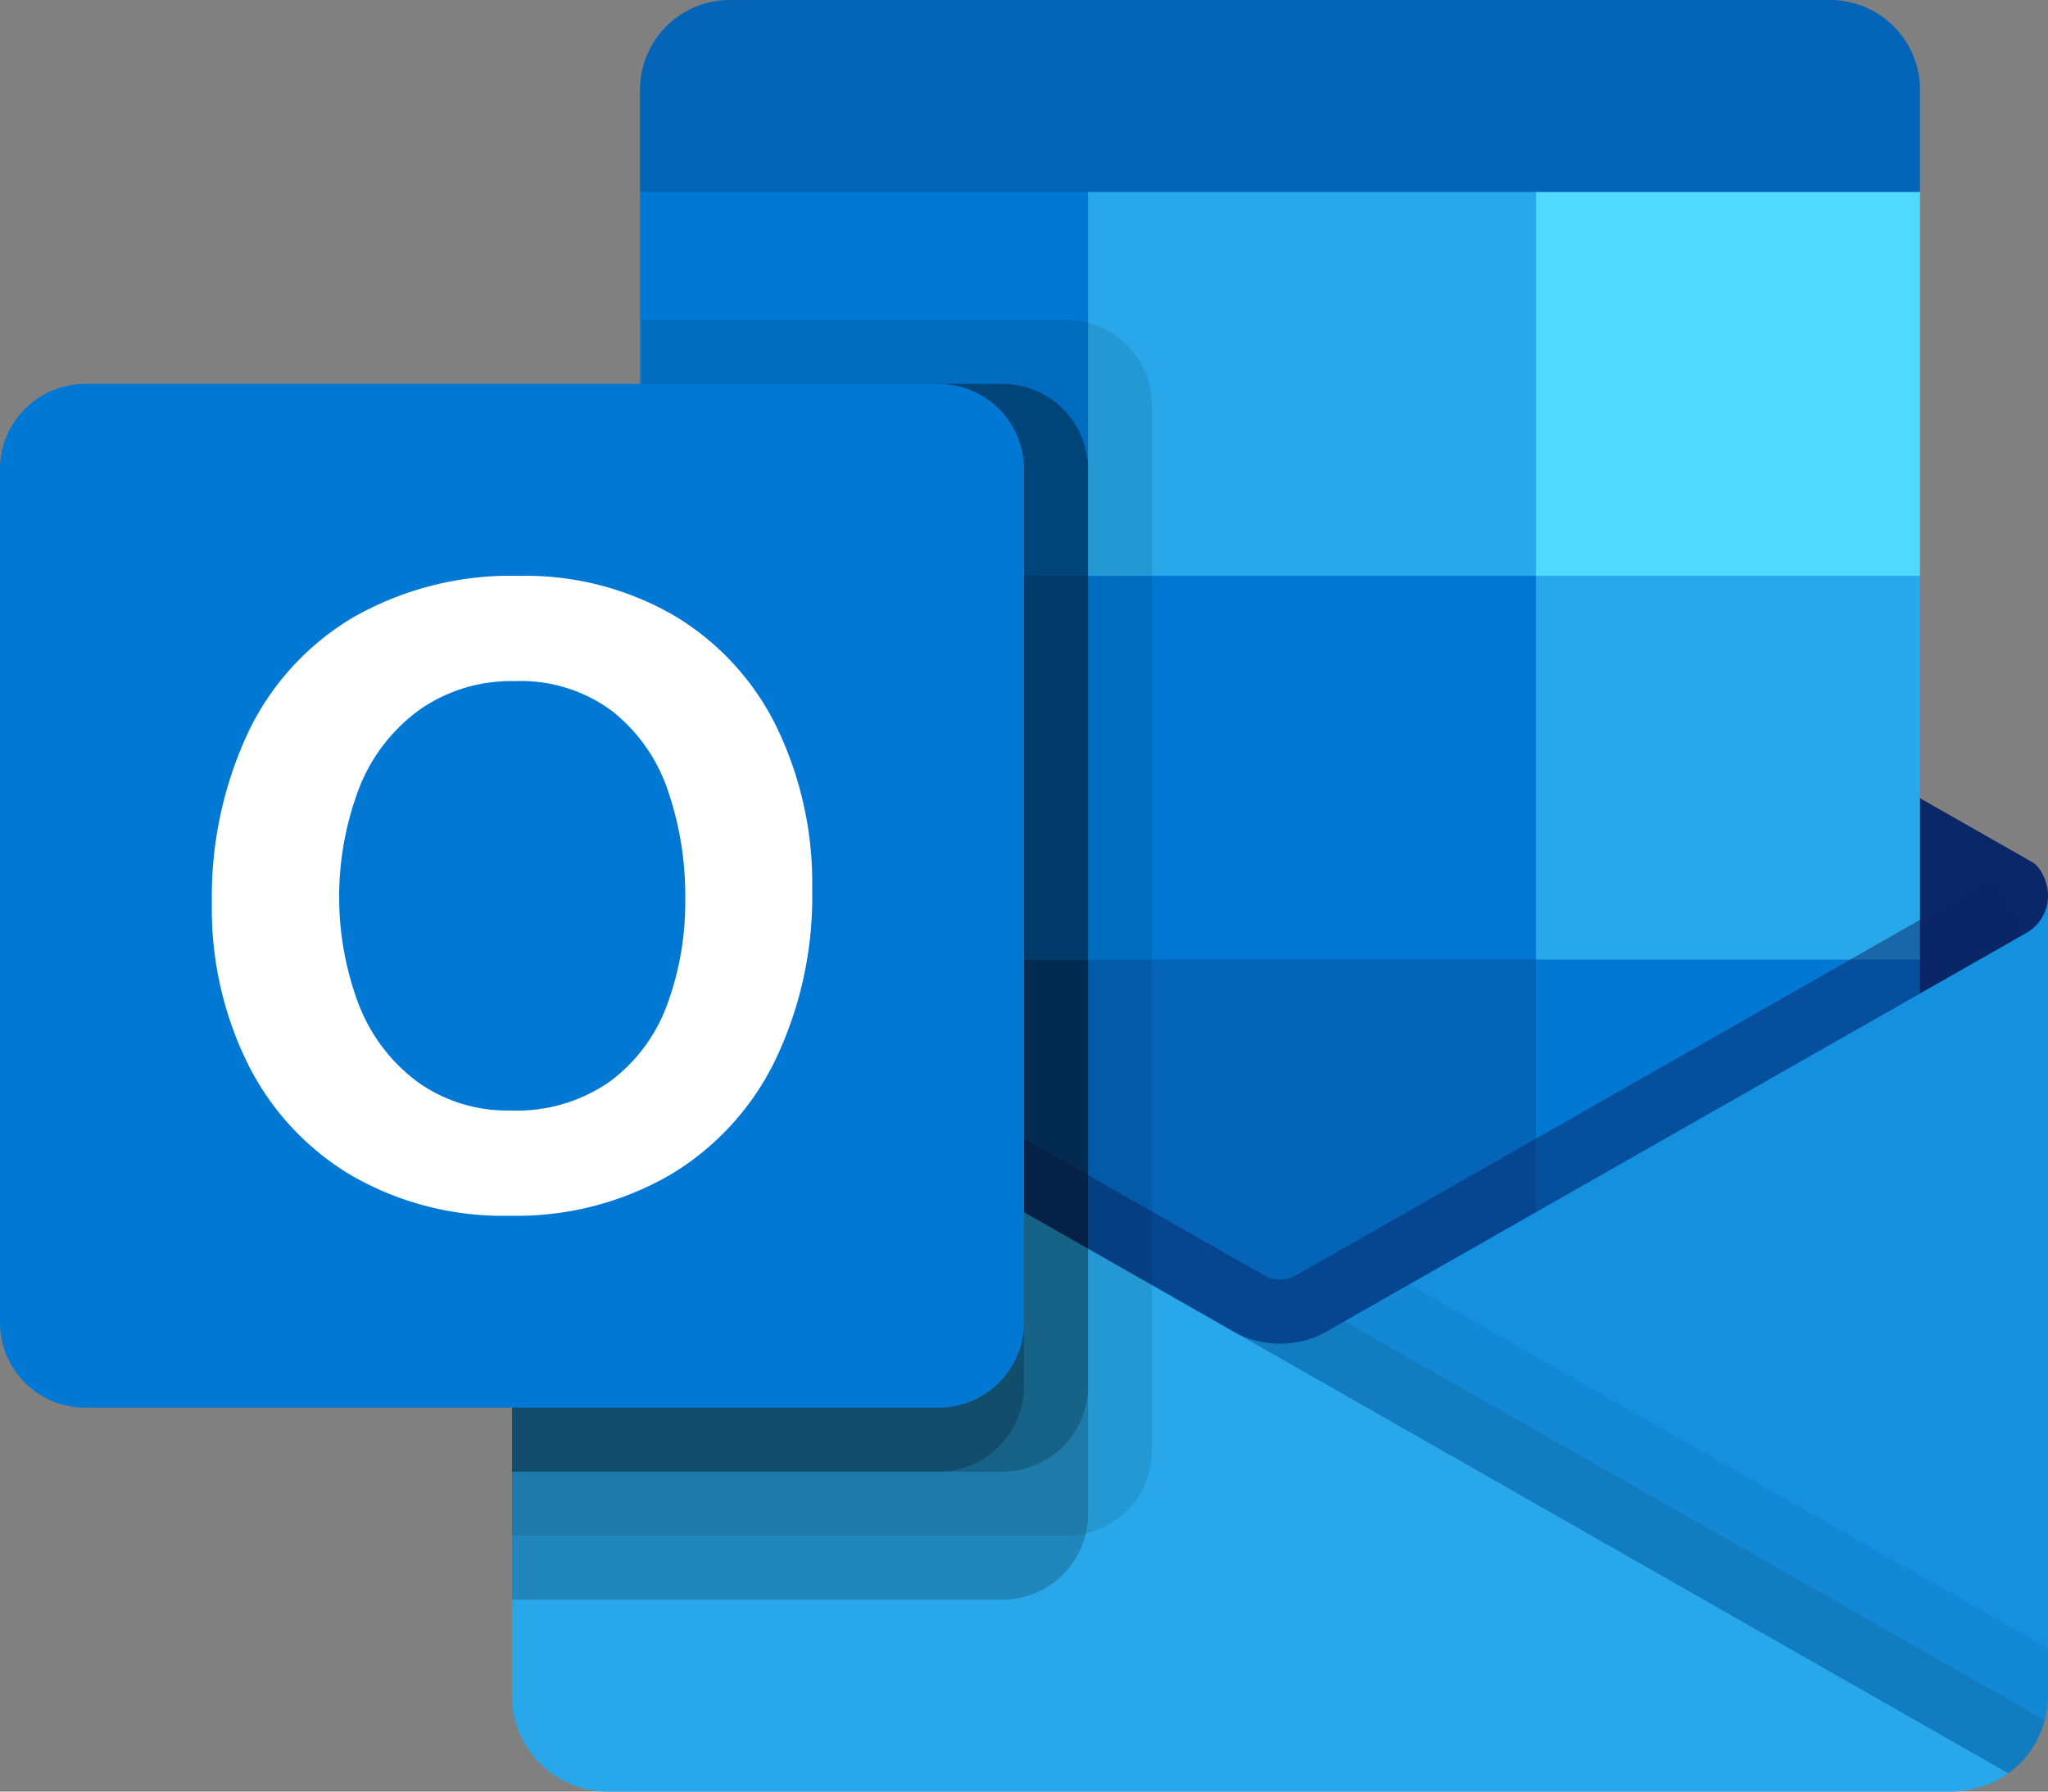
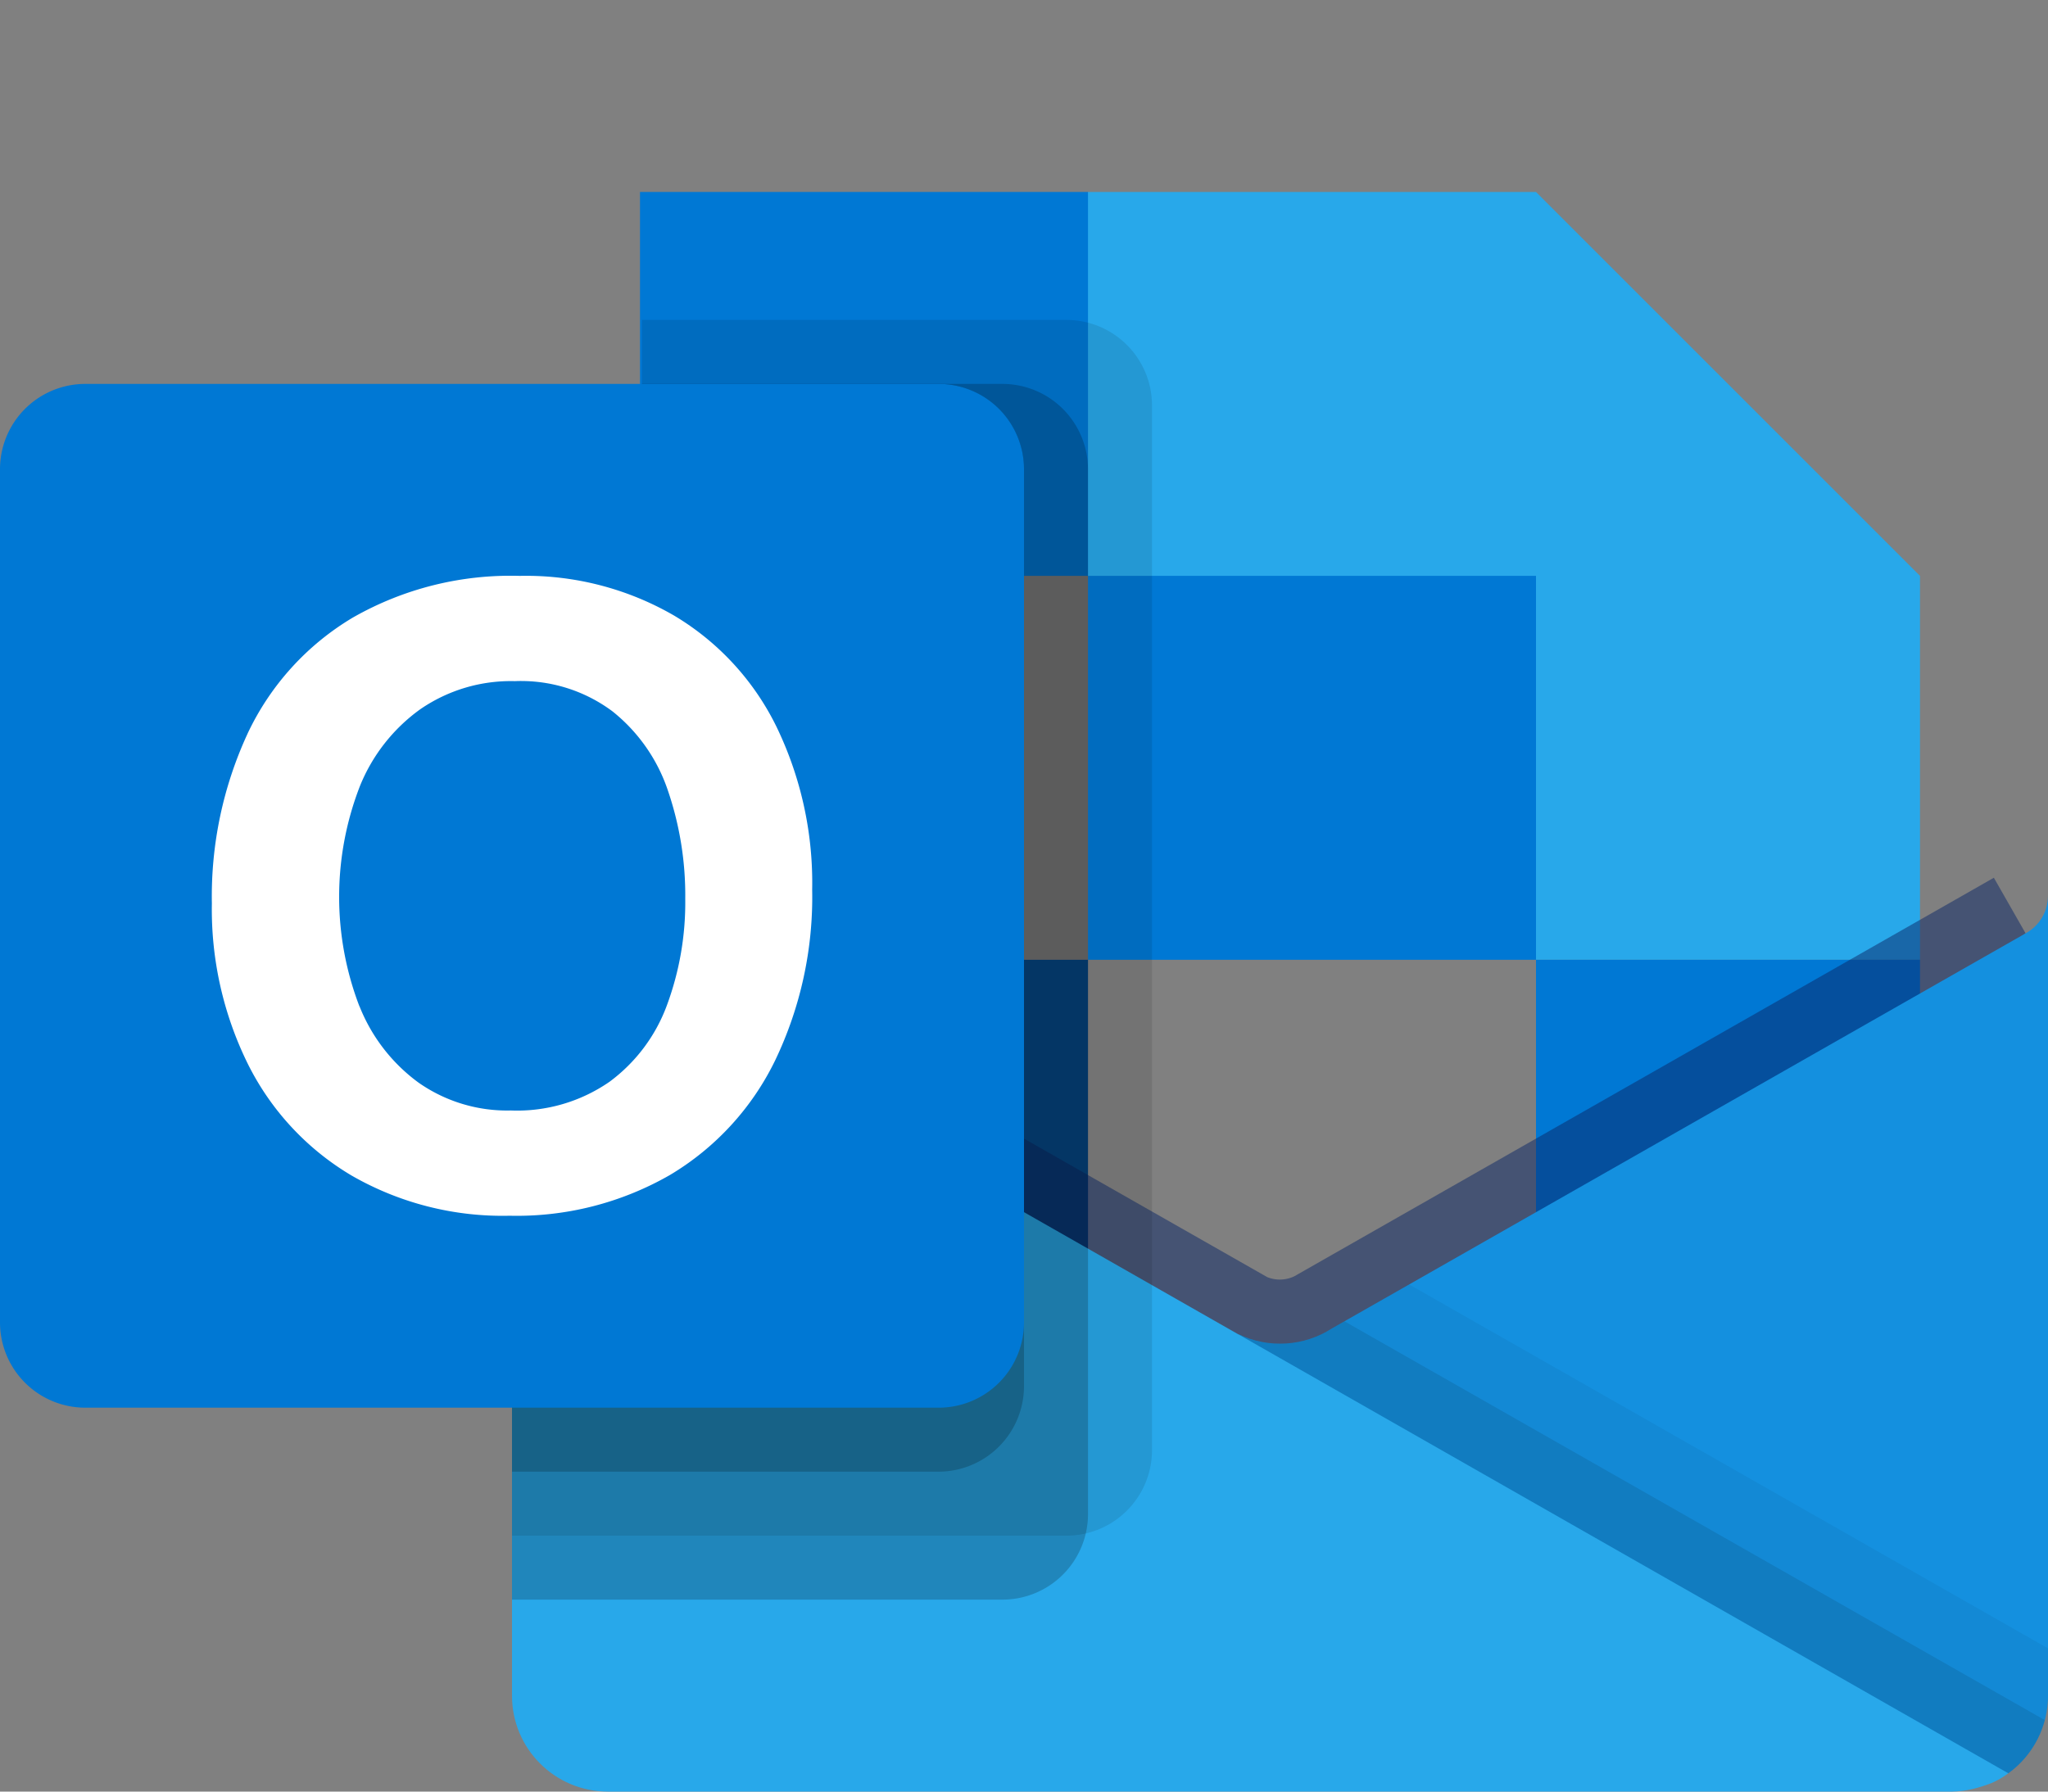
<svg xmlns="http://www.w3.org/2000/svg" viewBox="0 0 200 175">
  <rect x="0" y="0" width="200" height="175" fill="#808080" stroke="none" />
-   <path d="M178.725 0H71.275A8.775 8.775 0 0 0 62.5 8.775v9.975l60.563 18.75L187.5 18.75V8.775A8.775 8.775 0 0 0 178.725 0z" fill="#0364b8" />
-   <path d="M197.813 96.281c.915-2.878 2.187-5.855 2.187-8.781-.002-1.485-.795-2.857-1.491-3.26l-68.434-38.99a9.37 9.37 0 0 0-9.244-.519c-.312.154-.614.325-.906.512l-67.737 38.6-.025.013-.075.044a4.16 4.16 0 0 0-2.088 3.6c.541 2.971 1.272 5.904 2.188 8.781l71.825 52.532z" fill="#0a2767" />
  <path d="M150 18.75h-43.75L93.619 37.5l12.631 18.75L150 93.75h37.5v-37.5z" fill="#28a8ea" />
-   <path d="M150 18.75h37.5v37.5H150z" fill="#50d9ff" />
-   <path d="M150 93.75l-43.75-37.5H62.5v37.5l43.75 37.5 67.7 11.05z" fill="#0364b8" />
  <path d="M106.25 56.25v37.5H150v-37.5zM150 93.75v37.5h37.5v-37.5zm-87.5-75h43.75v37.5H62.5z" fill="#0078d4" />
  <path d="M62.5 93.75h43.75v37.5H62.5z" fill="#064a8c" />
  <path d="M126.188 145.113l-73.706-53.75 3.094-5.438 68.181 38.825a3.3 3.3 0 0 0 2.625-.075l68.331-38.937 3.1 5.431z" fill="#0a2767" opacity=".5" />
  <path d="M197.919 91.106l-.088.05-.019.013-67.738 38.588c-2.736 1.764-6.192 1.979-9.125.569l23.588 31.631 51.588 11.257v-.001c2.434-1.761 3.876-4.583 3.875-7.587V87.5c.001 1.488-.793 2.862-2.081 3.606z" fill="#1490df" />
  <path d="M200 165.625v-4.613l-62.394-35.55-7.531 4.294a9.356 9.356 0 0 1-9.125.569l23.588 31.631 51.588 11.231v.025a9.362 9.362 0 0 0 3.875-7.588z" opacity=".05" />
  <path d="M199.688 168.019l-68.394-38.956-1.219.688c-2.734 1.766-6.19 1.984-9.125.575l23.588 31.631 51.587 11.256v.001a9.38 9.38 0 0 0 3.562-5.187z" opacity=".1" />
  <path d="M51.455 90.721c-.733-.467-1.468-1.795-1.455-3.221v78.125c-.007 5.181 4.194 9.382 9.375 9.375h131.25c1.395-.015 2.614-.366 3.813-.813.638-.258 1.252-.652 1.687-.974z" fill="#28a8ea" />
  <path d="M112.5 141.669V39.581a8.356 8.356 0 0 0-8.331-8.331H62.687v46.6l-10.5 5.987-.031.012-.075.044A4.162 4.162 0 0 0 50 87.5v.031-.031V150h54.169a8.356 8.356 0 0 0 8.331-8.331z" opacity=".1" />
  <path d="M106.25 147.919V45.831a8.356 8.356 0 0 0-8.331-8.331H62.687v40.35l-10.5 5.987-.031.012-.075.044A4.162 4.162 0 0 0 50 87.5v.031-.031 68.75h47.919a8.356 8.356 0 0 0 8.331-8.331z" opacity=".2" />
-   <path d="M106.25 135.419V45.831a8.356 8.356 0 0 0-8.331-8.331H62.687v40.35l-10.5 5.987-.031.012-.075.044A4.162 4.162 0 0 0 50 87.5v.031-.031 56.25h47.919a8.356 8.356 0 0 0 8.331-8.331z" opacity=".2" />
  <path d="M100 135.419V45.831a8.356 8.356 0 0 0-8.331-8.331H62.687v40.35l-10.5 5.987-.031.012-.075.044A4.162 4.162 0 0 0 50 87.5v.031-.031 56.25h41.669a8.356 8.356 0 0 0 8.331-8.331z" opacity=".2" />
  <path d="M8.331 37.5h83.337A8.331 8.331 0 0 1 100 45.831v83.338a8.331 8.331 0 0 1-8.331 8.331H8.331A8.331 8.331 0 0 1 0 129.169V45.831A8.331 8.331 0 0 1 8.331 37.5z" fill="#0078d4" />
  <path d="M24.169 71.675a26.131 26.131 0 0 1 10.263-11.337 31.031 31.031 0 0 1 16.313-4.087 28.856 28.856 0 0 1 15.081 3.875 25.875 25.875 0 0 1 9.988 10.831 34.981 34.981 0 0 1 3.5 15.938 36.881 36.881 0 0 1-3.606 16.662 26.494 26.494 0 0 1-10.281 11.213 30 30 0 0 1-15.656 3.981 29.556 29.556 0 0 1-15.425-3.919 26.275 26.275 0 0 1-10.112-10.85 34.119 34.119 0 0 1-3.544-15.744 37.844 37.844 0 0 1 3.481-16.563zm10.938 26.613a16.975 16.975 0 0 0 5.769 7.463 15.069 15.069 0 0 0 9.019 2.719 15.831 15.831 0 0 0 9.631-2.806 16.269 16.269 0 0 0 5.606-7.481 28.913 28.913 0 0 0 1.787-10.406 31.644 31.644 0 0 0-1.687-10.538 16.681 16.681 0 0 0-5.413-7.75 14.919 14.919 0 0 0-9.544-2.956 15.581 15.581 0 0 0-9.231 2.744 17.131 17.131 0 0 0-5.9 7.519 29.85 29.85 0 0 0-.044 21.5z" fill="#fff" />
</svg>